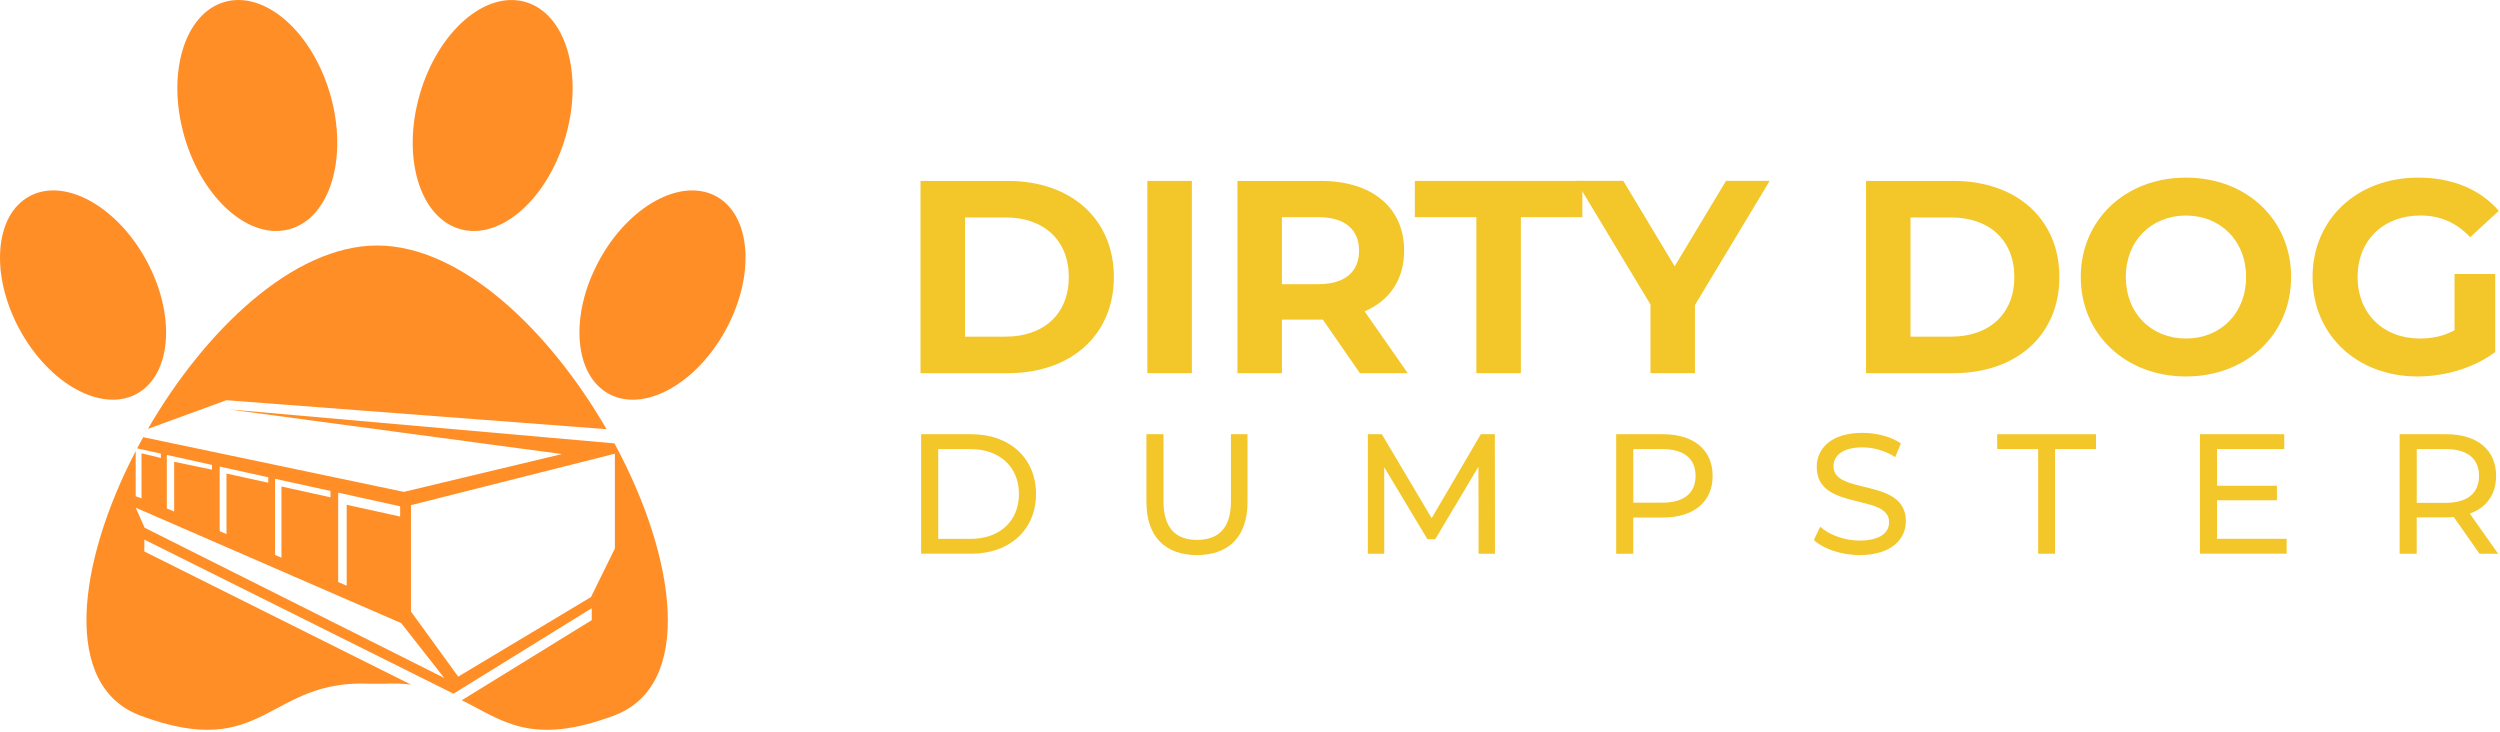
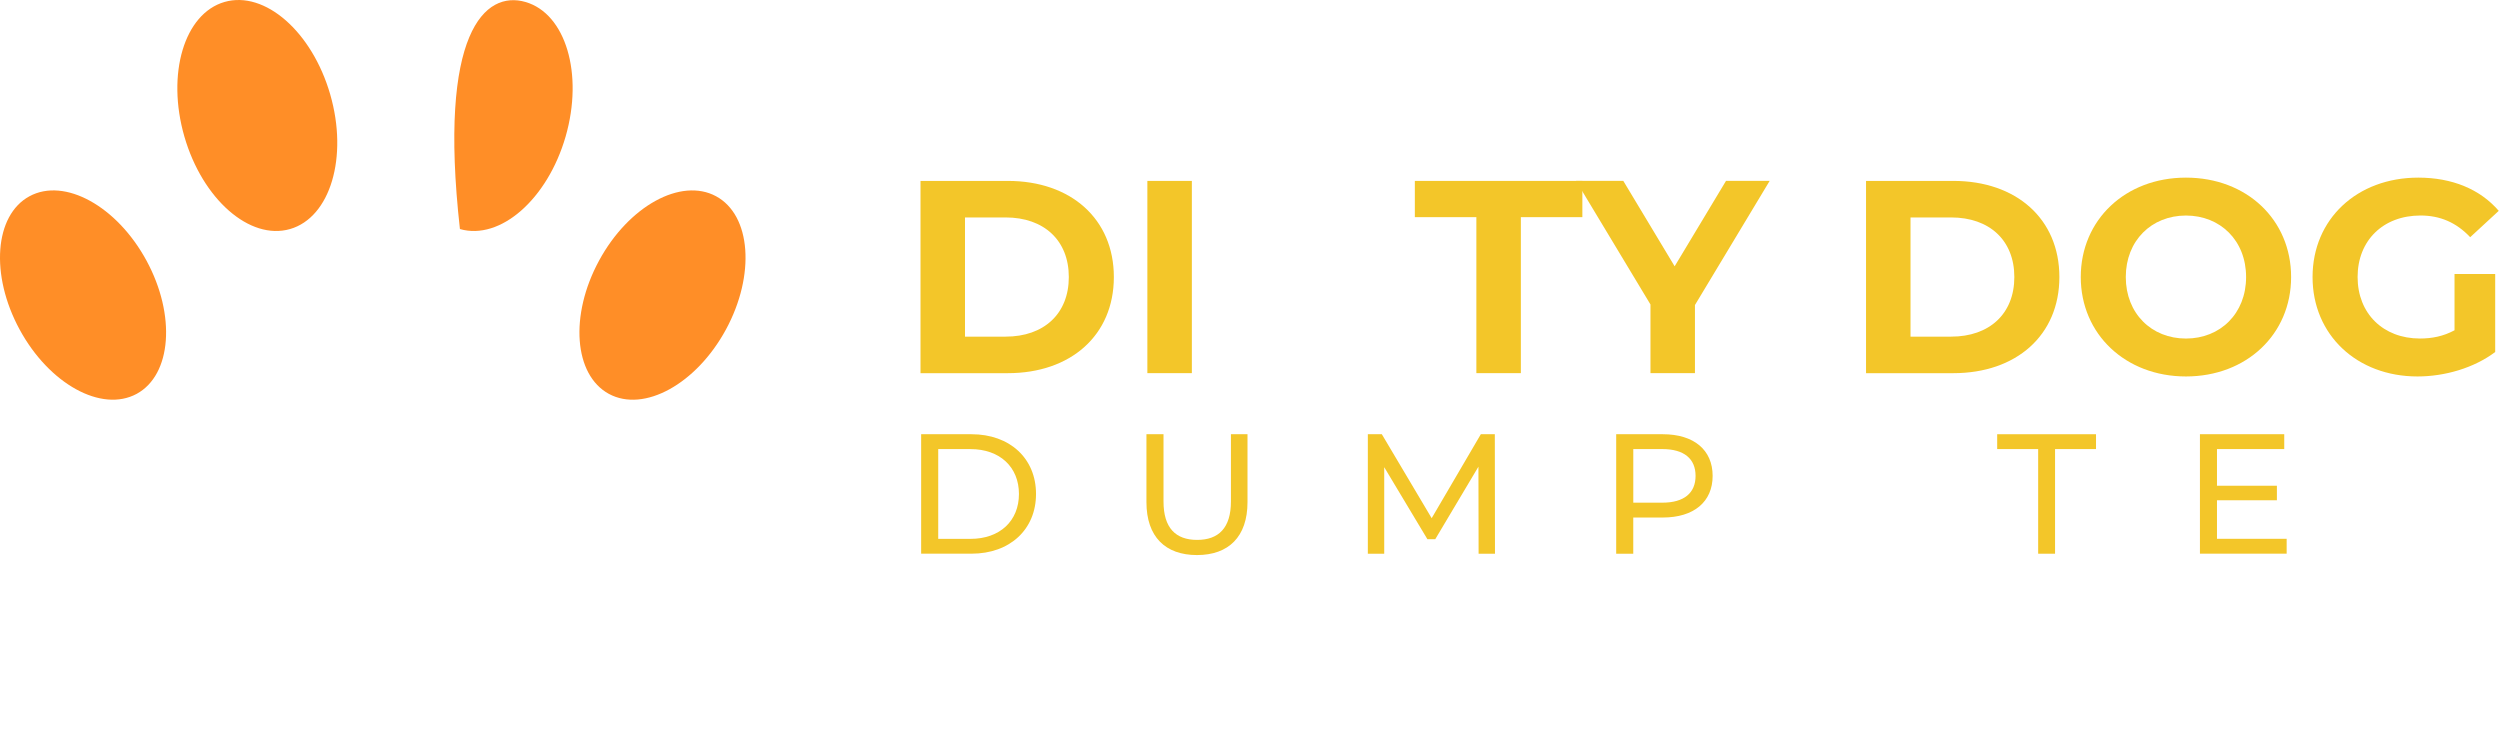
<svg xmlns="http://www.w3.org/2000/svg" width="943" height="276" viewBox="0 0 943 276" fill="none">
-   <path d="M173.484 86.397C158.294 82.009 151.503 59.274 158.328 35.633C165.154 11.983 183.004 -3.643 198.195 0.744C213.385 5.124 220.168 27.85 213.351 51.508C206.517 75.158 188.675 90.776 173.484 86.397Z" fill="#FF8E27" />
+   <path d="M173.484 86.397C165.154 11.983 183.004 -3.643 198.195 0.744C213.385 5.124 220.168 27.85 213.351 51.508C206.517 75.158 188.675 90.776 173.484 86.397Z" fill="#FF8E27" />
  <path d="M229.68 148.579C216.465 141.394 214.788 118.908 225.959 98.32C237.104 77.732 256.87 66.87 270.102 74.029C283.317 81.188 284.985 103.7 273.832 124.279C262.678 144.85 242.912 155.73 229.688 148.579H229.68Z" fill="#FF8E27" />
  <path d="M109.412 86.397C94.221 90.776 76.371 75.149 69.545 51.499C62.728 27.841 69.511 5.124 84.693 0.736C99.892 -3.643 117.734 11.975 124.56 35.625C131.394 59.274 124.594 82 109.412 86.397Z" fill="#FF8E27" />
-   <path d="M85.42 150.957L99.961 152.069L228.79 161.888C207.338 124.767 174.023 92.606 142.265 92.606C110.533 92.606 77.26 124.698 55.8 161.768L85.42 150.948V150.957Z" fill="#FF8E27" />
-   <path d="M231.775 167.242L86.207 154.404L211.949 171.271L152.324 185.538L54.013 164.907C53.234 166.31 52.465 167.721 51.721 169.133L60.676 171.1V172.751L53.38 170.98V187.975L51.19 187.206V170.15C29.08 212.617 23.264 258.822 52.918 269.907C100.115 287.535 100.714 256.034 139.759 257.907C140.615 257.941 143.908 257.941 144.763 257.907C148.518 257.727 151.905 257.864 155.027 258.223L54.449 208.024V203.534L171.064 261.662L223.205 229.416V233.906L174.186 264.134C189.402 271.601 200.179 281.642 231.613 269.907C261.951 258.574 255.151 210.479 231.775 167.234V167.242ZM127.554 185.828L150.938 190.978V194.844L130.77 190.404V220.923L127.554 219.545V185.837V185.828ZM103.759 180.594L124.654 185.196V187.582L106.171 183.511V210.359L103.759 209.324V180.585V180.594ZM82.863 175.992L101.193 180.029V182.091L85.437 178.627V201.464L82.863 200.36V175.992ZM62.925 171.604L79.963 175.359V177.155L65.697 174.179V192.936L62.925 191.807V171.613V171.604ZM54.56 199.077L51.19 191.499L151.34 235.044L167.549 255.709L54.569 199.069L54.56 199.077ZM231.946 206.87L222.914 225.216L172.835 255.221L155.018 230.665V190.541L231.938 171.134V206.861L231.946 206.87Z" fill="#FF8E27" />
  <path d="M11.118 74.029C24.341 66.861 44.099 77.732 55.261 98.311C66.424 118.899 64.747 141.386 51.541 148.57C38.309 155.721 18.542 144.85 7.389 124.271C-3.773 103.692 -2.097 81.188 11.118 74.029Z" fill="#FF8E27" />
  <path d="M347.217 68.24H380.157C403.877 68.24 420.147 82.54 420.147 104.5C420.147 126.46 403.887 140.76 380.157 140.76H347.217V68.25V68.24ZM379.327 126.98C393.727 126.98 403.157 118.38 403.157 104.5C403.157 90.62 393.727 82.02 379.327 82.02H363.997V126.98H379.327Z" fill="#F3C629" />
  <path d="M432.787 68.24H449.567V140.75H432.787V68.24Z" fill="#F3C629" />
-   <path d="M512.957 140.75L498.977 120.55H483.547V140.75H466.767V68.24H498.157C517.527 68.24 529.647 78.29 529.647 94.55C529.647 105.43 524.157 113.4 514.727 117.44L530.987 140.75H512.967H512.957ZM497.207 81.91H483.537V107.19H497.207C507.467 107.19 512.637 102.42 512.637 94.55C512.637 86.68 507.457 81.91 497.207 81.91Z" fill="#F3C629" />
  <path d="M556.877 81.91H533.677V68.24H596.867V81.91H573.667V140.75H556.887V81.91H556.877Z" fill="#F3C629" />
  <path d="M639.337 115.06V140.75H622.557V114.85L594.487 68.23H612.307L631.677 100.45L651.047 68.23H667.517L639.337 115.05V115.06Z" fill="#F3C629" />
  <path d="M703.867 68.24H736.807C760.527 68.24 776.797 82.54 776.797 104.5C776.797 126.46 760.537 140.76 736.807 140.76H703.867V68.25V68.24ZM735.977 126.98C750.377 126.98 759.807 118.38 759.807 104.5C759.807 90.62 750.377 82.02 735.977 82.02H720.647V126.98H735.977Z" fill="#F3C629" />
  <path d="M784.867 104.5C784.867 82.95 801.647 67 824.537 67C847.427 67 864.207 82.85 864.207 104.5C864.207 126.15 847.327 142 824.537 142C801.747 142 784.867 126.05 784.867 104.5ZM847.227 104.5C847.227 90.72 837.487 81.3 824.537 81.3C811.587 81.3 801.847 90.73 801.847 104.5C801.847 118.27 811.587 127.7 824.537 127.7C837.487 127.7 847.227 118.27 847.227 104.5Z" fill="#F3C629" />
  <path d="M925.857 103.36H941.187V132.78C933.207 138.79 922.227 142 911.867 142C889.077 142 872.297 126.36 872.297 104.5C872.297 82.64 889.077 67 912.177 67C924.917 67 935.487 71.35 942.527 79.53L931.757 89.47C926.477 83.88 920.367 81.29 913.007 81.29C898.917 81.29 889.287 90.72 889.287 104.49C889.287 118.26 898.917 127.69 912.797 127.69C917.357 127.69 921.607 126.86 925.847 124.58V103.34L925.857 103.36Z" fill="#F3C629" />
  <path d="M347.457 163.79H366.447C380.937 163.79 390.787 172.93 390.787 186.32C390.787 199.71 380.937 208.85 366.447 208.85H347.457V163.78V163.79ZM366.067 203.26C377.207 203.26 384.347 196.44 384.347 186.33C384.347 176.22 377.197 169.4 366.067 169.4H353.897V203.26H366.067Z" fill="#F3C629" />
  <path d="M432.437 189.41V163.79H438.877V189.16C438.877 199.14 443.447 203.65 451.557 203.65C459.667 203.65 464.307 199.14 464.307 189.16V163.79H470.557V189.41C470.557 202.48 463.407 209.37 451.497 209.37C439.587 209.37 432.437 202.48 432.437 189.41Z" fill="#F3C629" />
  <path d="M557.727 208.86L557.667 176.03L541.377 203.39H538.417L522.127 176.22V208.86H515.947V163.79H521.227L540.027 195.46L558.567 163.79H563.847L563.907 208.86H557.727Z" fill="#F3C629" />
  <path d="M646.007 179.5C646.007 189.29 638.927 195.21 627.207 195.21H616.067V208.86H609.627V163.79H627.207C638.927 163.79 646.007 169.71 646.007 179.5ZM639.567 179.5C639.567 173.06 635.257 169.39 627.017 169.39H616.077V189.61H627.017C635.257 189.61 639.567 185.94 639.567 179.5Z" fill="#F3C629" />
-   <path d="M684.187 203.7L686.567 198.68C689.917 201.71 695.647 203.9 701.437 203.9C709.227 203.9 712.577 200.87 712.577 196.95C712.577 185.94 685.277 192.89 685.277 176.15C685.277 169.2 690.687 163.27 702.527 163.27C707.807 163.27 713.277 164.69 717.017 167.26L714.887 172.41C710.957 169.9 706.517 168.74 702.527 168.74C694.867 168.74 691.587 171.96 691.587 175.89C691.587 186.9 718.887 180.01 718.887 196.56C718.887 203.45 713.347 209.37 701.437 209.37C694.547 209.37 687.787 207.05 684.187 203.7Z" fill="#F3C629" />
  <path d="M768.787 169.39H753.337V163.79H790.617V169.39H775.167V208.86H768.797V169.39H768.787Z" fill="#F3C629" />
  <path d="M862.527 203.25V208.85H829.817V163.78H861.617V169.38H836.247V183.22H858.847V188.69H836.247V203.24H862.517L862.527 203.25Z" fill="#F3C629" />
-   <path d="M935.277 208.86L925.557 195.02C924.657 195.08 923.687 195.15 922.727 195.15H911.587V208.86H905.147V163.79H922.727C934.447 163.79 941.527 169.71 941.527 179.5C941.527 186.45 937.917 191.48 931.607 193.73L942.297 208.86H935.277ZM935.087 179.5C935.087 173.06 930.777 169.39 922.537 169.39H911.597V189.67H922.537C930.777 189.67 935.087 185.94 935.087 179.5Z" fill="#F3C629" />
</svg>